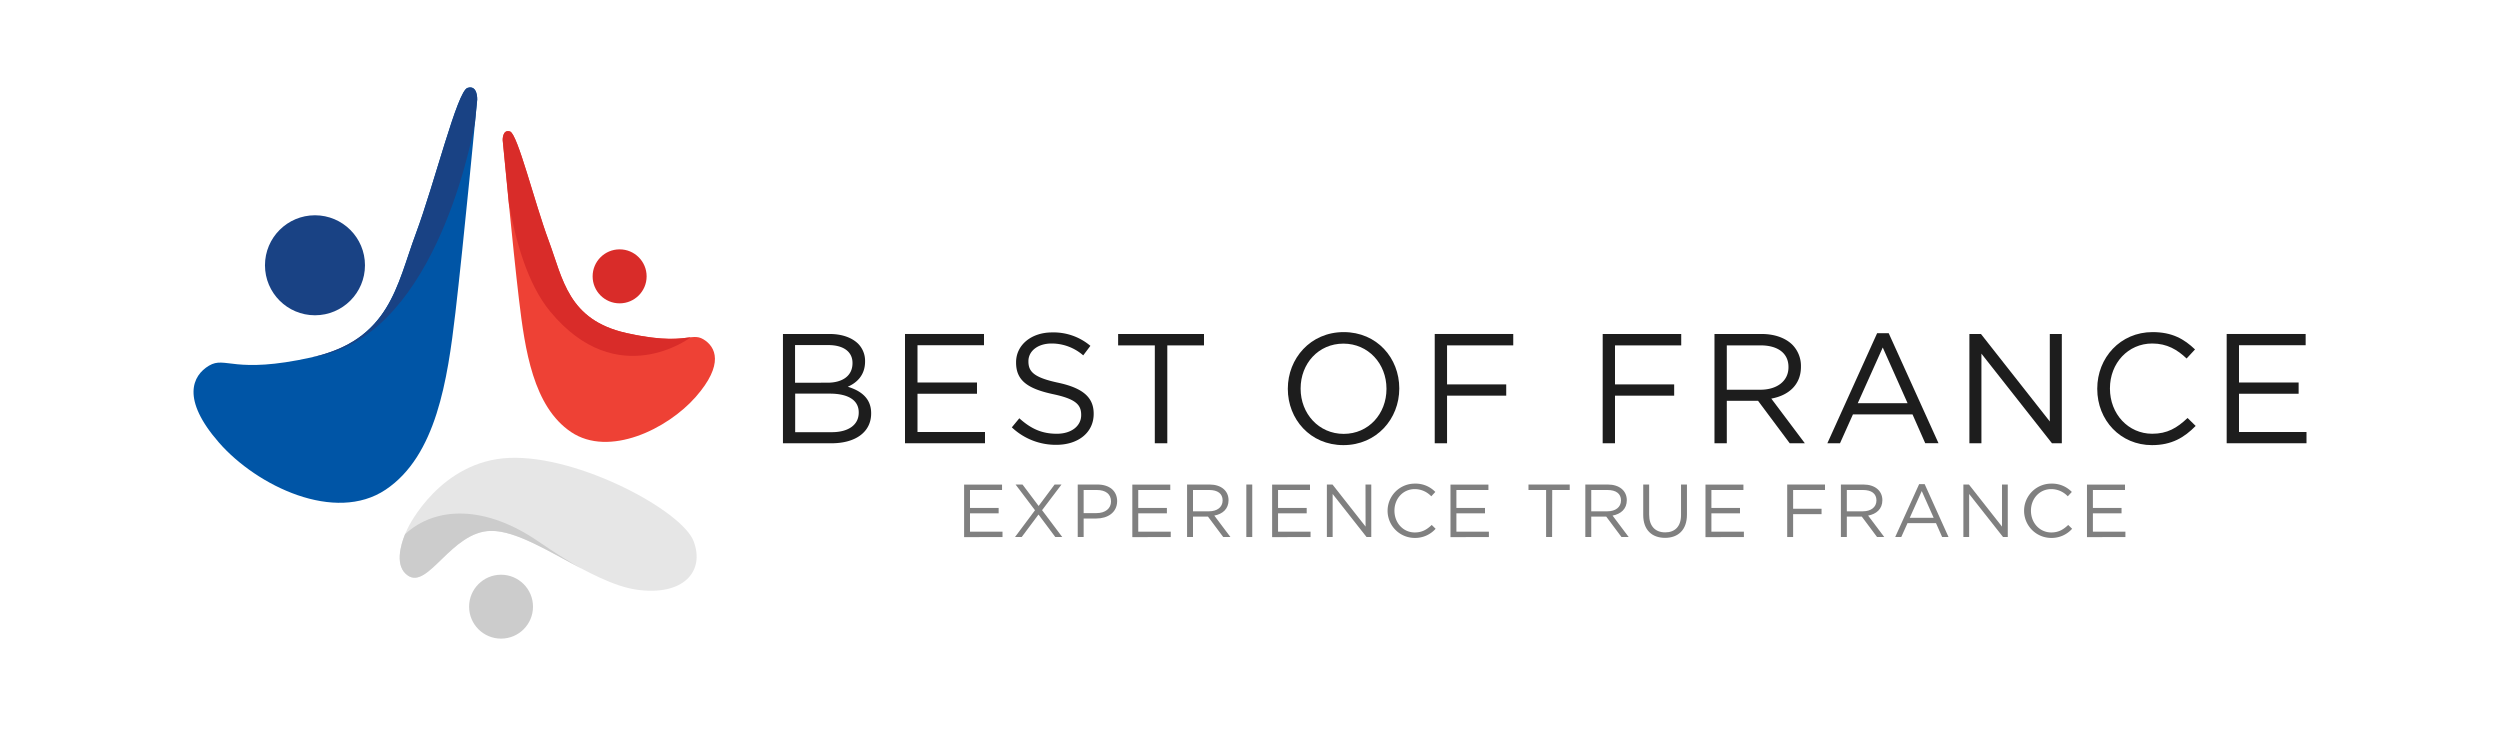
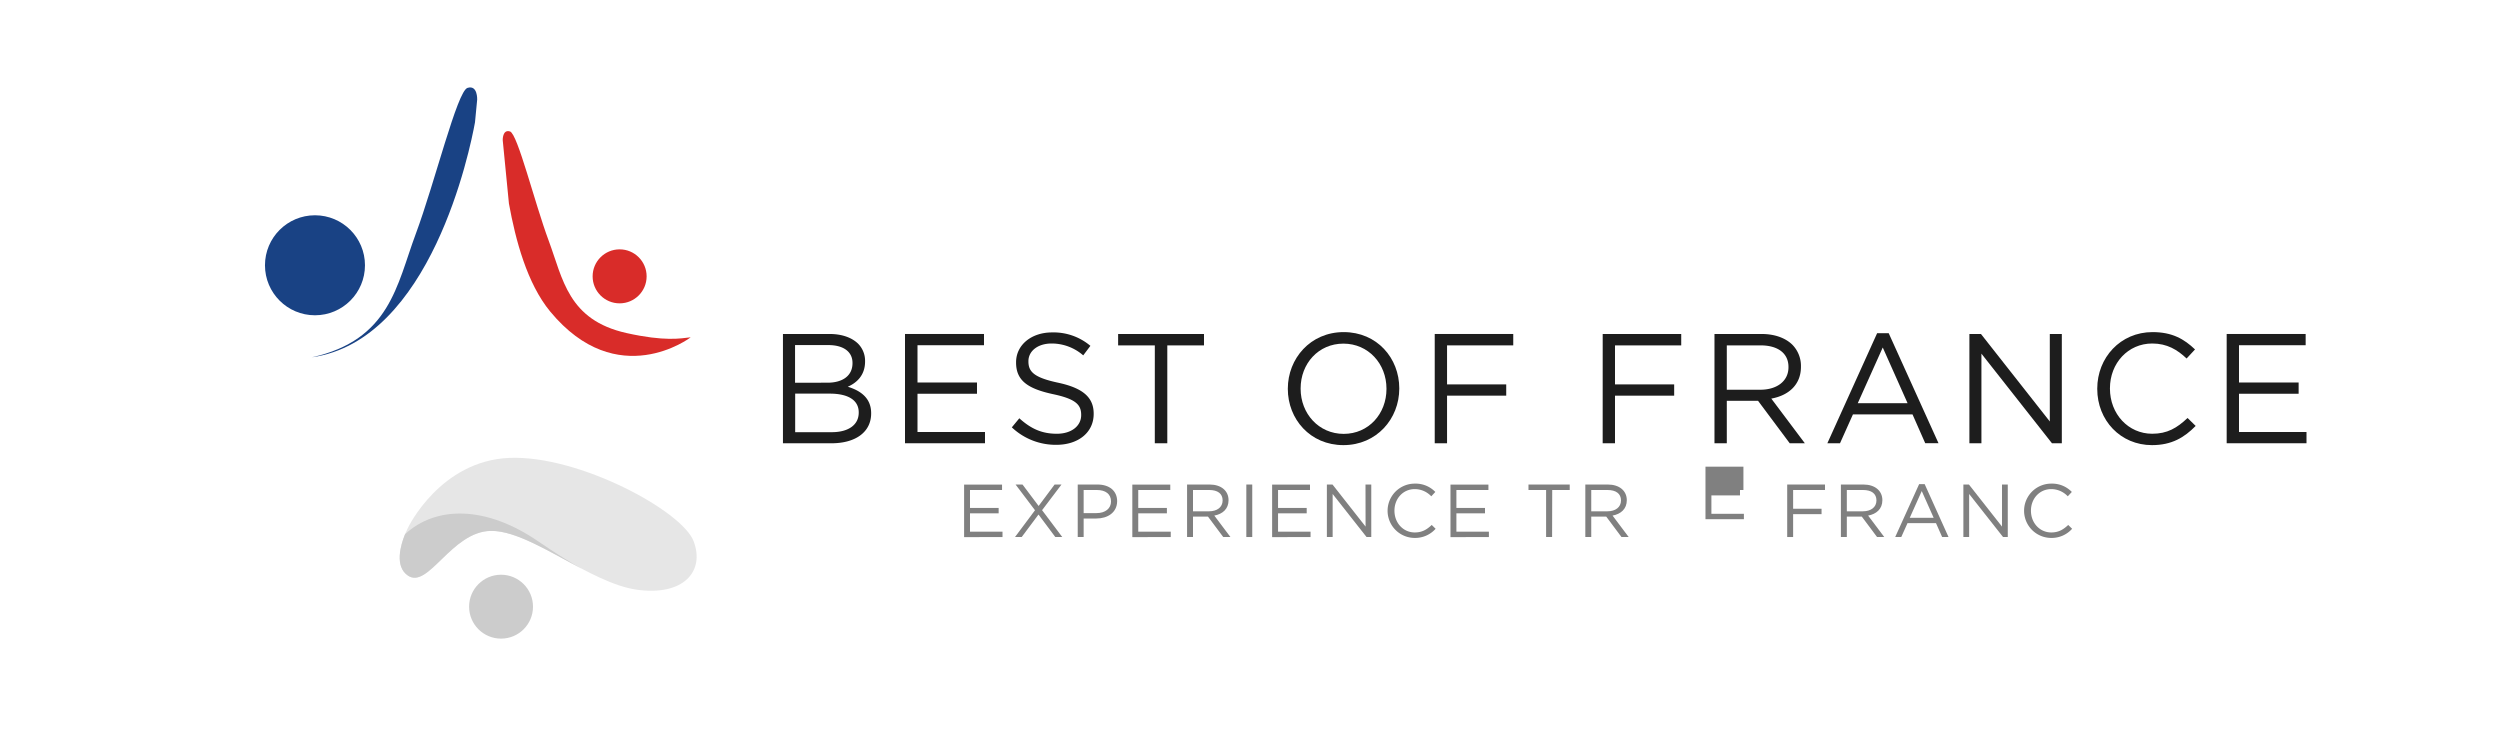
<svg xmlns="http://www.w3.org/2000/svg" id="Layer_1" data-name="Layer 1" viewBox="0 0 1000 300">
  <defs>
    <style>.cls-1{fill:#1d1d1d;}.cls-2{fill:#0055a6;}.cls-3{fill:#194284;}.cls-4{fill:#ee4135;}.cls-5{fill:#d92c29;}.cls-6{fill:#ccc;}.cls-7{fill:#e6e6e6;}.cls-8{fill:gray;}</style>
  </defs>
  <path class="cls-1" d="M313.18,133.59h18.61c5,0,8.93,1.44,11.43,3.87a9.74,9.74,0,0,1,2.81,7v.12c0,5.68-3.5,8.62-6.93,10.12,5.18,1.56,9.36,4.56,9.36,10.55v.13c0,7.49-6.3,11.93-15.86,11.93H313.18ZM331,153.08c5.93,0,10-2.69,10-7.81v-.13c0-4.3-3.43-7.11-9.68-7.11h-13.3v15.05Zm1.75,19.79c6.62,0,10.74-2.93,10.74-7.8v-.13c0-4.74-4-7.49-11.62-7.49h-13.8v15.42Z" />
  <path class="cls-1" d="M362,133.59h31.6v4.5H367V153H390.8v4.5H367v15.3h27v4.5H362Z" />
  <path class="cls-1" d="M404.73,170.94l3-3.63c4.56,4.12,8.93,6.19,15,6.19,5.87,0,9.74-3.13,9.74-7.44v-.12c0-4.06-2.18-6.37-11.36-8.3-10.06-2.19-14.68-5.44-14.68-12.62v-.13c0-6.86,6.06-11.92,14.37-11.92a22.81,22.81,0,0,1,15.36,5.37l-2.87,3.81a19.21,19.21,0,0,0-12.62-4.75c-5.68,0-9.3,3.12-9.3,7.06v.12c0,4.12,2.24,6.44,11.86,8.5s14.24,5.68,14.24,12.36v.13c0,7.49-6.24,12.36-14.92,12.36A25.57,25.57,0,0,1,404.73,170.94Z" />
  <path class="cls-1" d="M461.93,138.15H447.25v-4.56H481.6v4.56H466.92v39.16h-5Z" />
  <path class="cls-1" d="M515.13,155.57v-.12c0-12,9-22.61,22.35-22.61s22.23,10.43,22.23,22.48v.13c0,12.05-9.05,22.6-22.35,22.6S515.13,167.63,515.13,155.57Zm39.46,0v-.12c0-9.93-7.24-18-17.23-18s-17.11,8-17.11,17.92v.13c0,9.93,7.24,18.05,17.23,18.05S554.59,165.5,554.59,155.57Z" />
  <path class="cls-1" d="M573.89,133.59H605.3v4.56H578.82v15.61h23.67v4.5H578.82v19.05h-4.93Z" />
  <path class="cls-1" d="M641.08,133.59h31.41v4.56H646v15.61h23.67v4.5H646v19.05h-4.93Z" />
  <path class="cls-1" d="M685.79,133.59h18.79c5.37,0,9.68,1.63,12.43,4.37a12.11,12.11,0,0,1,3.37,8.62v.13c0,7.24-5,11.49-11.86,12.73l13.42,17.87h-6.05l-12.68-17H690.72v17h-4.93Zm18.36,22.3c6.55,0,11.24-3.38,11.24-9v-.12c0-5.37-4.12-8.62-11.18-8.62H690.72v17.74Z" />
  <path class="cls-1" d="M750.85,133.28h4.63l19.92,44h-5.31L765,165.75H741.18L736,177.31h-5.06Zm12.18,28L753.1,139l-10,22.29Z" />
  <path class="cls-1" d="M787.76,133.59h4.62l27.54,35v-35h4.81v43.72h-3.94l-28.22-35.85v35.85h-4.81Z" />
  <path class="cls-1" d="M838.9,155.57v-.12c0-12.36,9.24-22.61,22.11-22.61,7.93,0,12.67,2.81,17,6.93l-3.37,3.63c-3.68-3.5-7.8-6-13.74-6-9.68,0-16.92,7.87-16.92,17.92v.13c0,10.12,7.31,18.05,16.92,18.05,6,0,9.93-2.31,14.12-6.31l3.25,3.18c-4.56,4.63-9.56,7.68-17.49,7.68C848.21,178.05,838.9,168.13,838.9,155.57Z" />
  <path class="cls-1" d="M890.67,133.59h31.59v4.5H895.6V153h23.85v4.5H895.6v15.3h27v4.5H890.67Z" />
-   <path class="cls-2" d="M190.9,39.85s.24-6-3.88-4.69S173.92,73.1,166.3,93.57,156,136,124.72,142.93s-34.44-.63-41.11,3.33-11.19,13.42,4,30.8,46.42,32.37,66.66,18.8S179,152,182.17,125,190.9,39.85,190.9,39.85Z" />
  <circle class="cls-3" cx="125.99" cy="106.11" r="20" />
-   <path class="cls-4" d="M201.06,56.08s-.18-4.45,2.91-3.5,9.8,28.38,15.5,43.7,7.72,31.71,31.12,36.94,25.77-.48,30.75,2.49,8.38,10-3,23S243.58,183,228.44,172.82,210,140,207.59,119.8,201.06,56.08,201.06,56.08Z" />
  <circle class="cls-5" cx="247.85" cy="110.54" r="10.8" />
  <circle class="cls-6" cx="200.42" cy="242.67" r="12.78" />
  <path class="cls-7" d="M163.28,210.94s12.82-26.72,40.6-27.79,68.93,21.2,73.56,33.31-4.1,22.08-22.8,19.41-42.39-23.69-58.24-23.51S171.3,236,163.1,230.17C155.8,225,163.28,210.94,163.28,210.94Z" />
  <path class="cls-3" d="M190,48.91c.54-5.6.87-9.06.87-9.06s.24-6-3.88-4.69S173.92,73.1,166.3,93.57,156,136,124.72,142.93C172.37,136.17,188,60,190,48.91Z" />
  <path class="cls-6" d="M162,213.7c-1.76,4.35-4.22,12.73,1.07,16.47,8.2,5.8,17.45-17.63,33.3-17.81,10.07-.11,23.3,8.33,36.41,15.18-4.8-2.68-10.53-6.22-17.35-10.9C194.16,202,174.22,202.39,162,213.7Z" />
  <path class="cls-5" d="M276.18,135v-.07c-3.93.44-10.23,1.72-25.58-1.71-23.4-5.23-25.42-21.62-31.12-36.94S207.06,53.53,204,52.58s-2.91,3.5-2.91,3.5,1.1,11.45,2.48,25.33c2.66,14.65,7.27,32,16.51,43.2C247,157.15,276.18,135,276.18,135Z" />
  <path class="cls-8" d="M400.82,196H388v7.17h11.46v2.16H388v7.35h13v2.16H385.64v-21h15.18Z" />
  <path class="cls-8" d="M422.12,214.81l-6.72-9-6.72,9H406L414,204.1l-7.77-10.29H409l6.45,8.58,6.39-8.58h2.76l-7.77,10.26,8.07,10.74Z" />
  <path class="cls-8" d="M438.56,207.4h-5.1v7.41h-2.37v-21H439c4.74,0,7.86,2.52,7.86,6.69C446.81,205.06,443,207.4,438.56,207.4Zm.21-11.4h-5.31v9.24h5.19c3.48,0,5.76-1.86,5.76-4.65C444.41,197.56,442.16,196,438.77,196Z" />
  <path class="cls-8" d="M468.11,196H455.3v7.17h11.46v2.16H455.3v7.35h13v2.16H452.93v-21h15.18Z" />
  <path class="cls-8" d="M489.29,214.81l-6.09-8.16h-6v8.16h-2.37v-21h9c4.62,0,7.59,2.49,7.59,6.27,0,3.51-2.4,5.55-5.7,6.15l6.45,8.58ZM483.68,196H477.2v8.52h6.45c3.15,0,5.4-1.62,5.4-4.35S487.07,196,483.68,196Z" />
  <path class="cls-8" d="M500.9,193.81v21h-2.37v-21Z" />
  <path class="cls-8" d="M524,196H511.22v7.17h11.46v2.16H511.22v7.35h13v2.16H508.85v-21H524Z" />
  <path class="cls-8" d="M546.2,193.81h2.31v21h-1.89l-13.56-17.22v17.22h-2.31v-21H533l13.23,16.83Z" />
  <path class="cls-8" d="M565.85,215.17a10.86,10.86,0,0,1,.09-21.72,10.93,10.93,0,0,1,8.19,3.33l-1.62,1.74a9.13,9.13,0,0,0-6.6-2.88c-4.65,0-8.13,3.75-8.13,8.64s3.51,8.7,8.13,8.7c2.88,0,4.77-1.11,6.78-3l1.56,1.53A10.93,10.93,0,0,1,565.85,215.17Z" />
  <path class="cls-8" d="M595.37,196H582.56v7.17H594v2.16H582.56v7.35h13v2.16H580.19v-21h15.18Z" />
  <path class="cls-8" d="M620.84,214.81h-2.4V196h-7.05v-2.19h16.5V196h-7Z" />
  <path class="cls-8" d="M648.59,214.81l-6.09-8.16h-6v8.16h-2.37v-21h9c4.62,0,7.59,2.49,7.59,6.27,0,3.51-2.4,5.55-5.7,6.15l6.45,8.58ZM643,196H636.5v8.52H643c3.15,0,5.4-1.62,5.4-4.35S646.37,196,643,196Z" />
-   <path class="cls-8" d="M674.78,205.84c0,6.12-3.51,9.3-8.76,9.3s-8.73-3.18-8.73-9.12V193.81h2.37v12.06c0,4.53,2.4,7.08,6.42,7.08,3.87,0,6.33-2.34,6.33-6.93V193.81h2.37Z" />
-   <path class="cls-8" d="M697.37,196H684.56v7.17H696v2.16H684.56v7.35h13v2.16H682.19v-21h15.18Z" />
+   <path class="cls-8" d="M697.37,196H684.56H696v2.16H684.56v7.35h13v2.16H682.19v-21h15.18Z" />
  <path class="cls-8" d="M730,196H717.25v7.5h11.37v2.16H717.25v9.15h-2.37v-21H730Z" />
  <path class="cls-8" d="M750.82,214.81l-6.09-8.16h-6v8.16h-2.37v-21h9c4.62,0,7.59,2.49,7.59,6.27,0,3.51-2.4,5.55-5.7,6.15l6.45,8.58ZM745.21,196h-6.48v8.52h6.45c3.15,0,5.4-1.62,5.4-4.35S748.6,196,745.21,196Z" />
  <path class="cls-8" d="M779.41,214.81h-2.55l-2.46-5.55H763l-2.49,5.55h-2.43l9.57-21.15h2.22ZM768.7,196.42l-4.8,10.71h9.57Z" />
  <path class="cls-8" d="M800.8,193.81h2.31v21h-1.89l-13.56-17.22v17.22h-2.31v-21h2.22l13.23,16.83Z" />
  <path class="cls-8" d="M820.45,215.17a10.86,10.86,0,0,1,.09-21.72,10.93,10.93,0,0,1,8.19,3.33l-1.62,1.74a9.13,9.13,0,0,0-6.6-2.88c-4.65,0-8.13,3.75-8.13,8.64s3.51,8.7,8.13,8.7c2.88,0,4.77-1.11,6.78-3l1.56,1.53A10.93,10.93,0,0,1,820.45,215.17Z" />
-   <path class="cls-8" d="M850,196H837.16v7.17h11.46v2.16H837.16v7.35h13v2.16H834.79v-21H850Z" />
</svg>